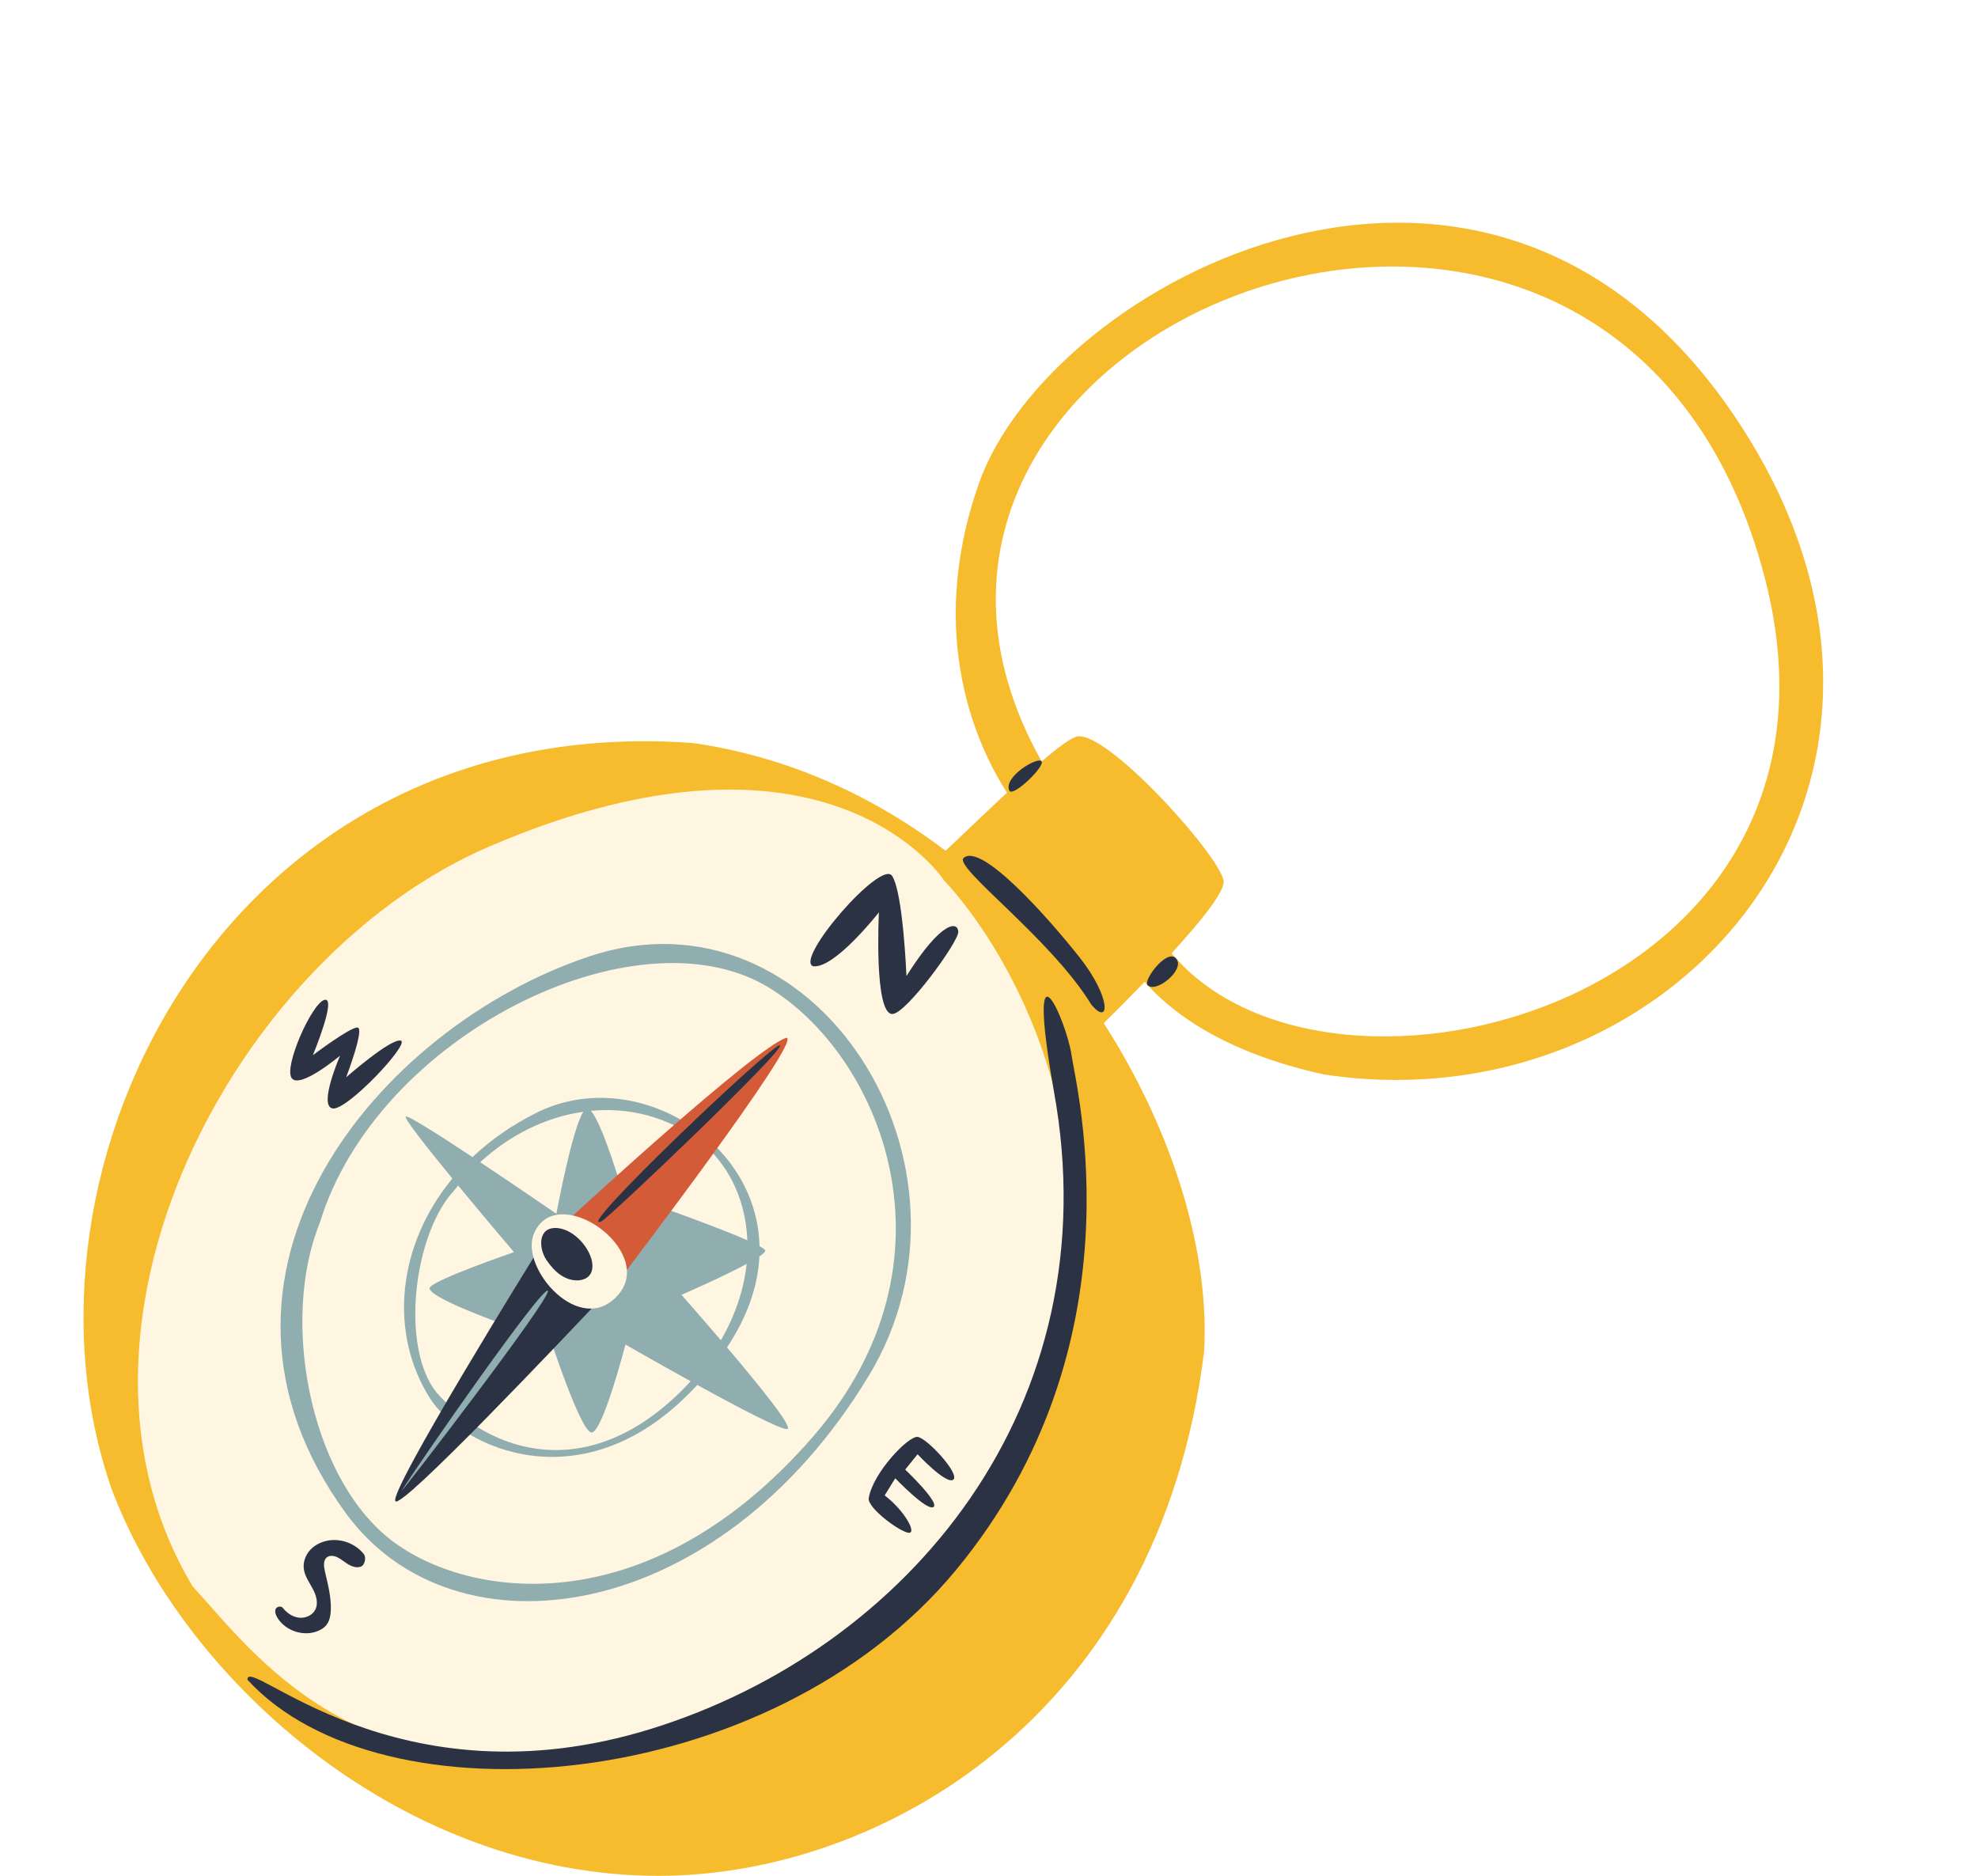
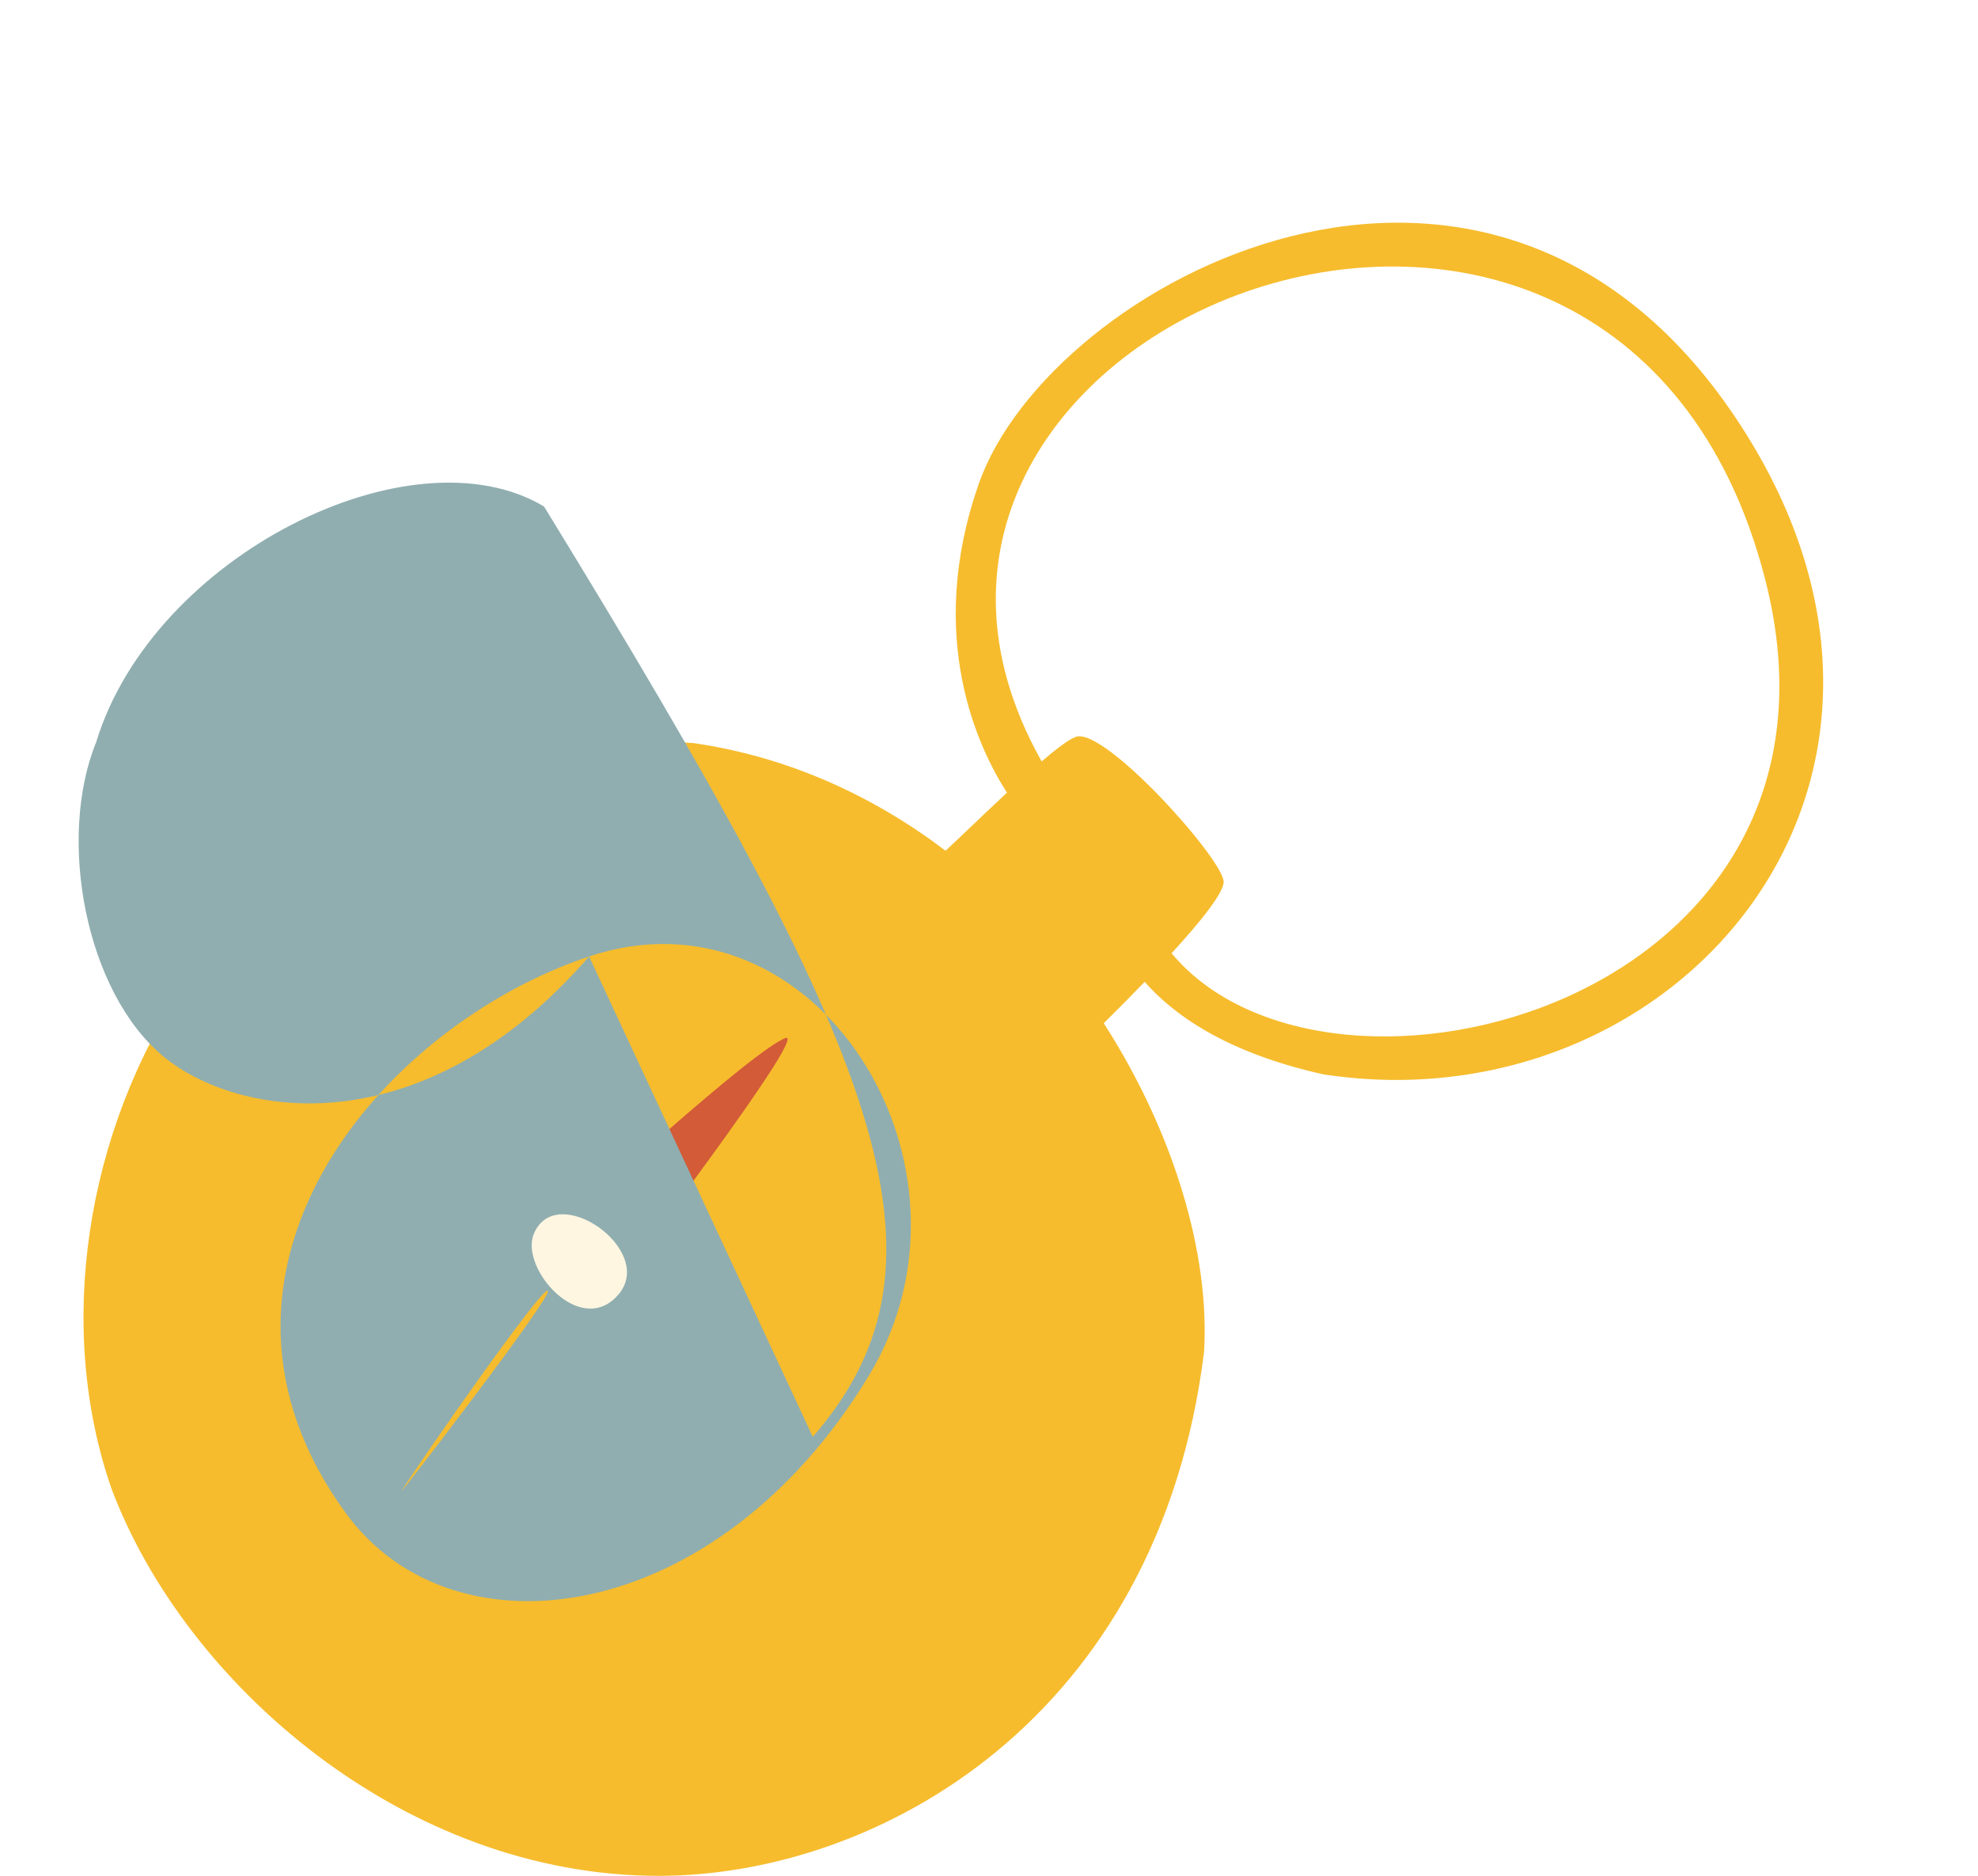
<svg xmlns="http://www.w3.org/2000/svg" height="539.1" preserveAspectRatio="xMidYMid meet" version="1.0" viewBox="-24.0 -64.0 568.5 539.1" width="568.5" zoomAndPan="magnify">
  <g id="change1_1">
    <path d="M474.75,55.93c-71.31-106.3-197.12-38.66-217.4,19.01c-15.59,44.33,0.01,76.4,8.07,88.87 c-6.51,6.06-13.11,12.47-17.65,16.7c-20.56-15.6-44.89-26.93-72.37-30.94C41.29,139.58-23.99,271.46,8.04,363.84 c21.21,56.35,84.48,111.28,157.28,111.28c62.95,0,143.62-45.05,156.74-150.56c1.7-28.1-8.64-63.08-28.83-94.49 c3.59-3.55,7.68-7.65,11.76-11.89c7.94,9.08,23.08,20.35,51.46,26.61C458.27,260.27,544.47,159.86,474.75,55.93z M312.73,209.97 c8.57-9.36,15.45-17.93,14.94-20.87c-1.3-7.53-34.47-44.27-42.49-41.32c-2.01,0.74-5.57,3.43-9.8,7.05 C204.51,28.82,440.62-64.01,483.33,102.5C514.51,224.03,358.26,264.7,312.73,209.97z" fill="#F6BC2D" />
  </g>
  <g id="change2_1">
-     <path d="M116.74,179.24c97.41-41.78,130.65,9.87,130.65,9.87s39.21,39.36,36.56,105.87 c-2.65,66.51-55.12,129.22-130.31,143.72S49.23,411.37,31.4,391.97C-12.92,318.27,42.79,210.96,116.74,179.24z" fill="#FFF6E1" />
-   </g>
+     </g>
  <g id="change3_1">
-     <path d="M184.95,323.25c6.05-9.07,8.91-17.93,9.31-26.15c1.01-0.68,1.63-1.24,1.67-1.6 c0.03-0.29-0.57-0.75-1.64-1.34c-0.71-31.11-36.55-52-63.97-38.41c-7.18,3.56-13.35,7.92-18.52,12.8 c-9.62-6.37-18.59-12.08-19.17-11.64c-0.59,0.45,6.08,8.89,13.38,17.8c-15.9,19.28-18.28,44.39-6.46,63.12 c9.05,14.33,44.76,31.14,76.85-3.79c11.62,6.38,24.15,12.97,25.86,12.67C204.14,346.38,194.01,333.92,184.95,323.25z M183.19,321.18 c-6.12-7.16-11.33-13.04-11.33-13.04s11.64-5.05,18.73-8.88C189.82,306.43,187.41,313.9,183.19,321.18z M174.03,261.79 c10.28,6.44,16.26,17.76,16.77,30.68c-10.97-4.88-35.74-13.37-35.74-13.37s-5.69-19.94-9.24-23.84 C155.6,254.31,165.4,256.38,174.03,261.79z M143.65,255.52c-3.27,5.08-7.74,29.32-7.74,29.32s-10.99-7.56-21.9-14.82 C122.76,261.98,133.14,257.02,143.65,255.52z M171.67,335.92c-26.61,26.23-54.3,18.25-70.28,0.2c-10.37-13.11-6.51-45.44,5.1-57.93 c0.39-0.5,0.79-0.99,1.19-1.47c7.94,9.63,16.05,19.15,16.05,19.15s-22.38,7.67-24.16,10.11c-1.78,2.44,20.69,10.46,20.69,10.46 l-2.33,13.71l16.04-9.96c0,0,8.85,27.22,12.01,27.51c3.16,0.3,9.79-25.27,9.79-25.27s8.78,5.05,18.73,10.54 C173.58,333.97,172.65,334.95,171.67,335.92z" fill="#90AEB0" />
-   </g>
+     </g>
  <g id="change4_1">
-     <path d="M89.65,367.46c-2.13-2.68,40.66-71.59,40.66-71.59l5.03-5.1c4.56,4.51,15.36,1.45,19.45,6.32 c0.69,0.82-4.59,9.02-3.92,9.87C137.14,321.55,91.46,369.74,89.65,367.46z" fill="#2B3244" />
-   </g>
+     </g>
  <g id="change5_1">
    <path d="M135.35,290.77l5.39-5.47c0,0,52.2-48.14,61.25-51.04c5.3-0.28-47.23,68.57-47.23,68.57 s-1.44,1.54-3.88,4.13c-0.67-0.84-1.35-1.67-2.04-2.49C144.75,299.59,139.91,295.28,135.35,290.77z" fill="#D35B38" />
  </g>
  <g id="change3_2">
-     <path d="M145.31,210.89c-60.62,20.25-120.02,91.35-69.87,160.06c31.04,42.53,106.62,32.54,150.26-39.55 C262.2,271.09,210.49,189.11,145.31,210.89z M209.61,348.96c-48.2,55.43-101.14,46.23-122.3,28.78 c-22.43-18.51-30.67-62.59-19.37-90.37c16.38-53.68,90.7-90.52,128.73-67.72C228.88,238.96,253.84,298.09,209.61,348.96z M133.45,306.96c1.54,1.43-43.57,59.99-41.98,57.45C97.18,355.34,131.9,305.53,133.45,306.96z" fill="#90AEB0" />
+     <path d="M145.31,210.89c-60.62,20.25-120.02,91.35-69.87,160.06c31.04,42.53,106.62,32.54,150.26-39.55 C262.2,271.09,210.49,189.11,145.31,210.89z c-48.2,55.43-101.14,46.23-122.3,28.78 c-22.43-18.51-30.67-62.59-19.37-90.37c16.38-53.68,90.7-90.52,128.73-67.72C228.88,238.96,253.84,298.09,209.61,348.96z M133.45,306.96c1.54,1.43-43.57,59.99-41.98,57.45C97.18,355.34,131.9,305.53,133.45,306.96z" fill="#90AEB0" />
  </g>
  <g id="change2_2">
    <path d="M153.83,307.95c-10.8,12.85-28.53-7.37-24.4-17.34C135.84,275.13,164.53,295.22,153.83,307.95z" fill="#FFF6E1" />
  </g>
  <g id="change4_2">
-     <path d="M275.37,154.84c0.89,1.6-8.41,10.49-9.31,8.36C264.37,159.19,274.48,153.24,275.37,154.84z M305.81,219.12 c2.41,2.48,10.89-4.44,8.27-7.59C311.45,208.38,304.51,217.74,305.81,219.12z M286.18,211.02c-9.33-11.77-28.15-32.86-33.21-28.45 c-3.04,2.65,25.08,23.14,36.7,42.17C295.01,231.13,295.51,222.79,286.18,211.02z M283.95,239.11c1.42,9.73,20.27,83.52-33.26,148.21 S85.45,460.7,47.13,418.76c-0.36-7.59,42.66,36.88,116.05,14.1c73.39-22.78,132.3-92.47,115.69-183.42 C270.59,202.16,282.53,229.38,283.95,239.11z M232.37,187.7c3.2,4.71,4.15,28.82,4.15,28.82c10.36-16.4,14.89-15.63,14.9-12.68 s-14.82,23.3-18.86,23.58c-5.46,0.37-3.95-29.22-3.95-29.22s-12.63,16.17-18.85,15.51C204.1,211.92,229.17,182.98,232.37,187.7z M239.72,353.96l-3.55,4.4c0,0,10.02,9.53,8.11,10.76c-1.9,1.23-10.97-8.26-10.97-8.26l-3.05,4.92c5.73,4.35,9.49,11.17,6.77,10.73 s-11.79-7.22-11.35-9.94c1.18-7.24,11.34-17.89,14.04-17.6c2.7,0.3,12.23,10.64,10.28,12.27 C248.05,362.86,239.72,353.96,239.72,353.96z M55.74,400.96c-0.44-0.72-0.79-1.58-0.57-2.39c0.23-0.81,1.58-1.14,2.1-0.48 c1.15,1.46,2.8,2.61,4.64,2.83c1.85,0.22,3.87-0.64,4.71-2.3c0.96-1.89,0.24-4.19-0.76-6.05c-1-1.86-2.31-3.66-2.55-5.77 c-0.22-1.9,0.51-3.86,1.79-5.28c1.28-1.43,3.08-2.34,4.96-2.72c3.85-0.77,8.07,0.77,10.5,3.85c0.77,0.97,0.3,3.2-0.87,3.61 c-1.17,0.41-2.48,0-3.54-0.63c-1.07-0.63-2-1.48-3.11-2.03c-0.95-0.47-2.17-0.69-3.03-0.07c-1.14,0.83-0.97,2.56-0.66,3.93 c0.84,3.72,1.88,7.46,1.73,11.27c-0.06,1.64-0.39,3.36-1.5,4.57c-0.57,0.63-1.32,1.07-2.09,1.4 C63.37,406.47,58.08,404.78,55.74,400.96z M59.84,245.86c-2.37-3.23,5.83-21.63,9.44-22.5c3.61-0.87-3.36,15.91-3.36,15.91 c0.5-0.37,10.55-7.96,12.79-7.96c2.25,0-3.22,14.3-3.22,14.3s12.85-11.26,15.69-10.54s-15.72,20.49-19.68,19.49 c-3.97-0.99,2.25-15.17,2.25-15.17S62.21,249.09,59.84,245.86z M200.21,236.46c0.53,2.18-49.21,49.52-51.26,50.5 C139.53,291.48,199.68,234.28,200.21,236.46z M133.11,298.2c-2.35-3.4-2.59-9.66,3-9.26c4.43,0.32,8.72,4.84,9.87,8.92 c0.46,1.62,0.47,3.53-0.65,4.79c-0.7,0.78-1.75,1.19-2.8,1.3c-1.92,0.22-3.87-0.45-5.46-1.55 C135.47,301.3,134.21,299.79,133.11,298.2z" fill="#2B3244" />
-   </g>
+     </g>
</svg>